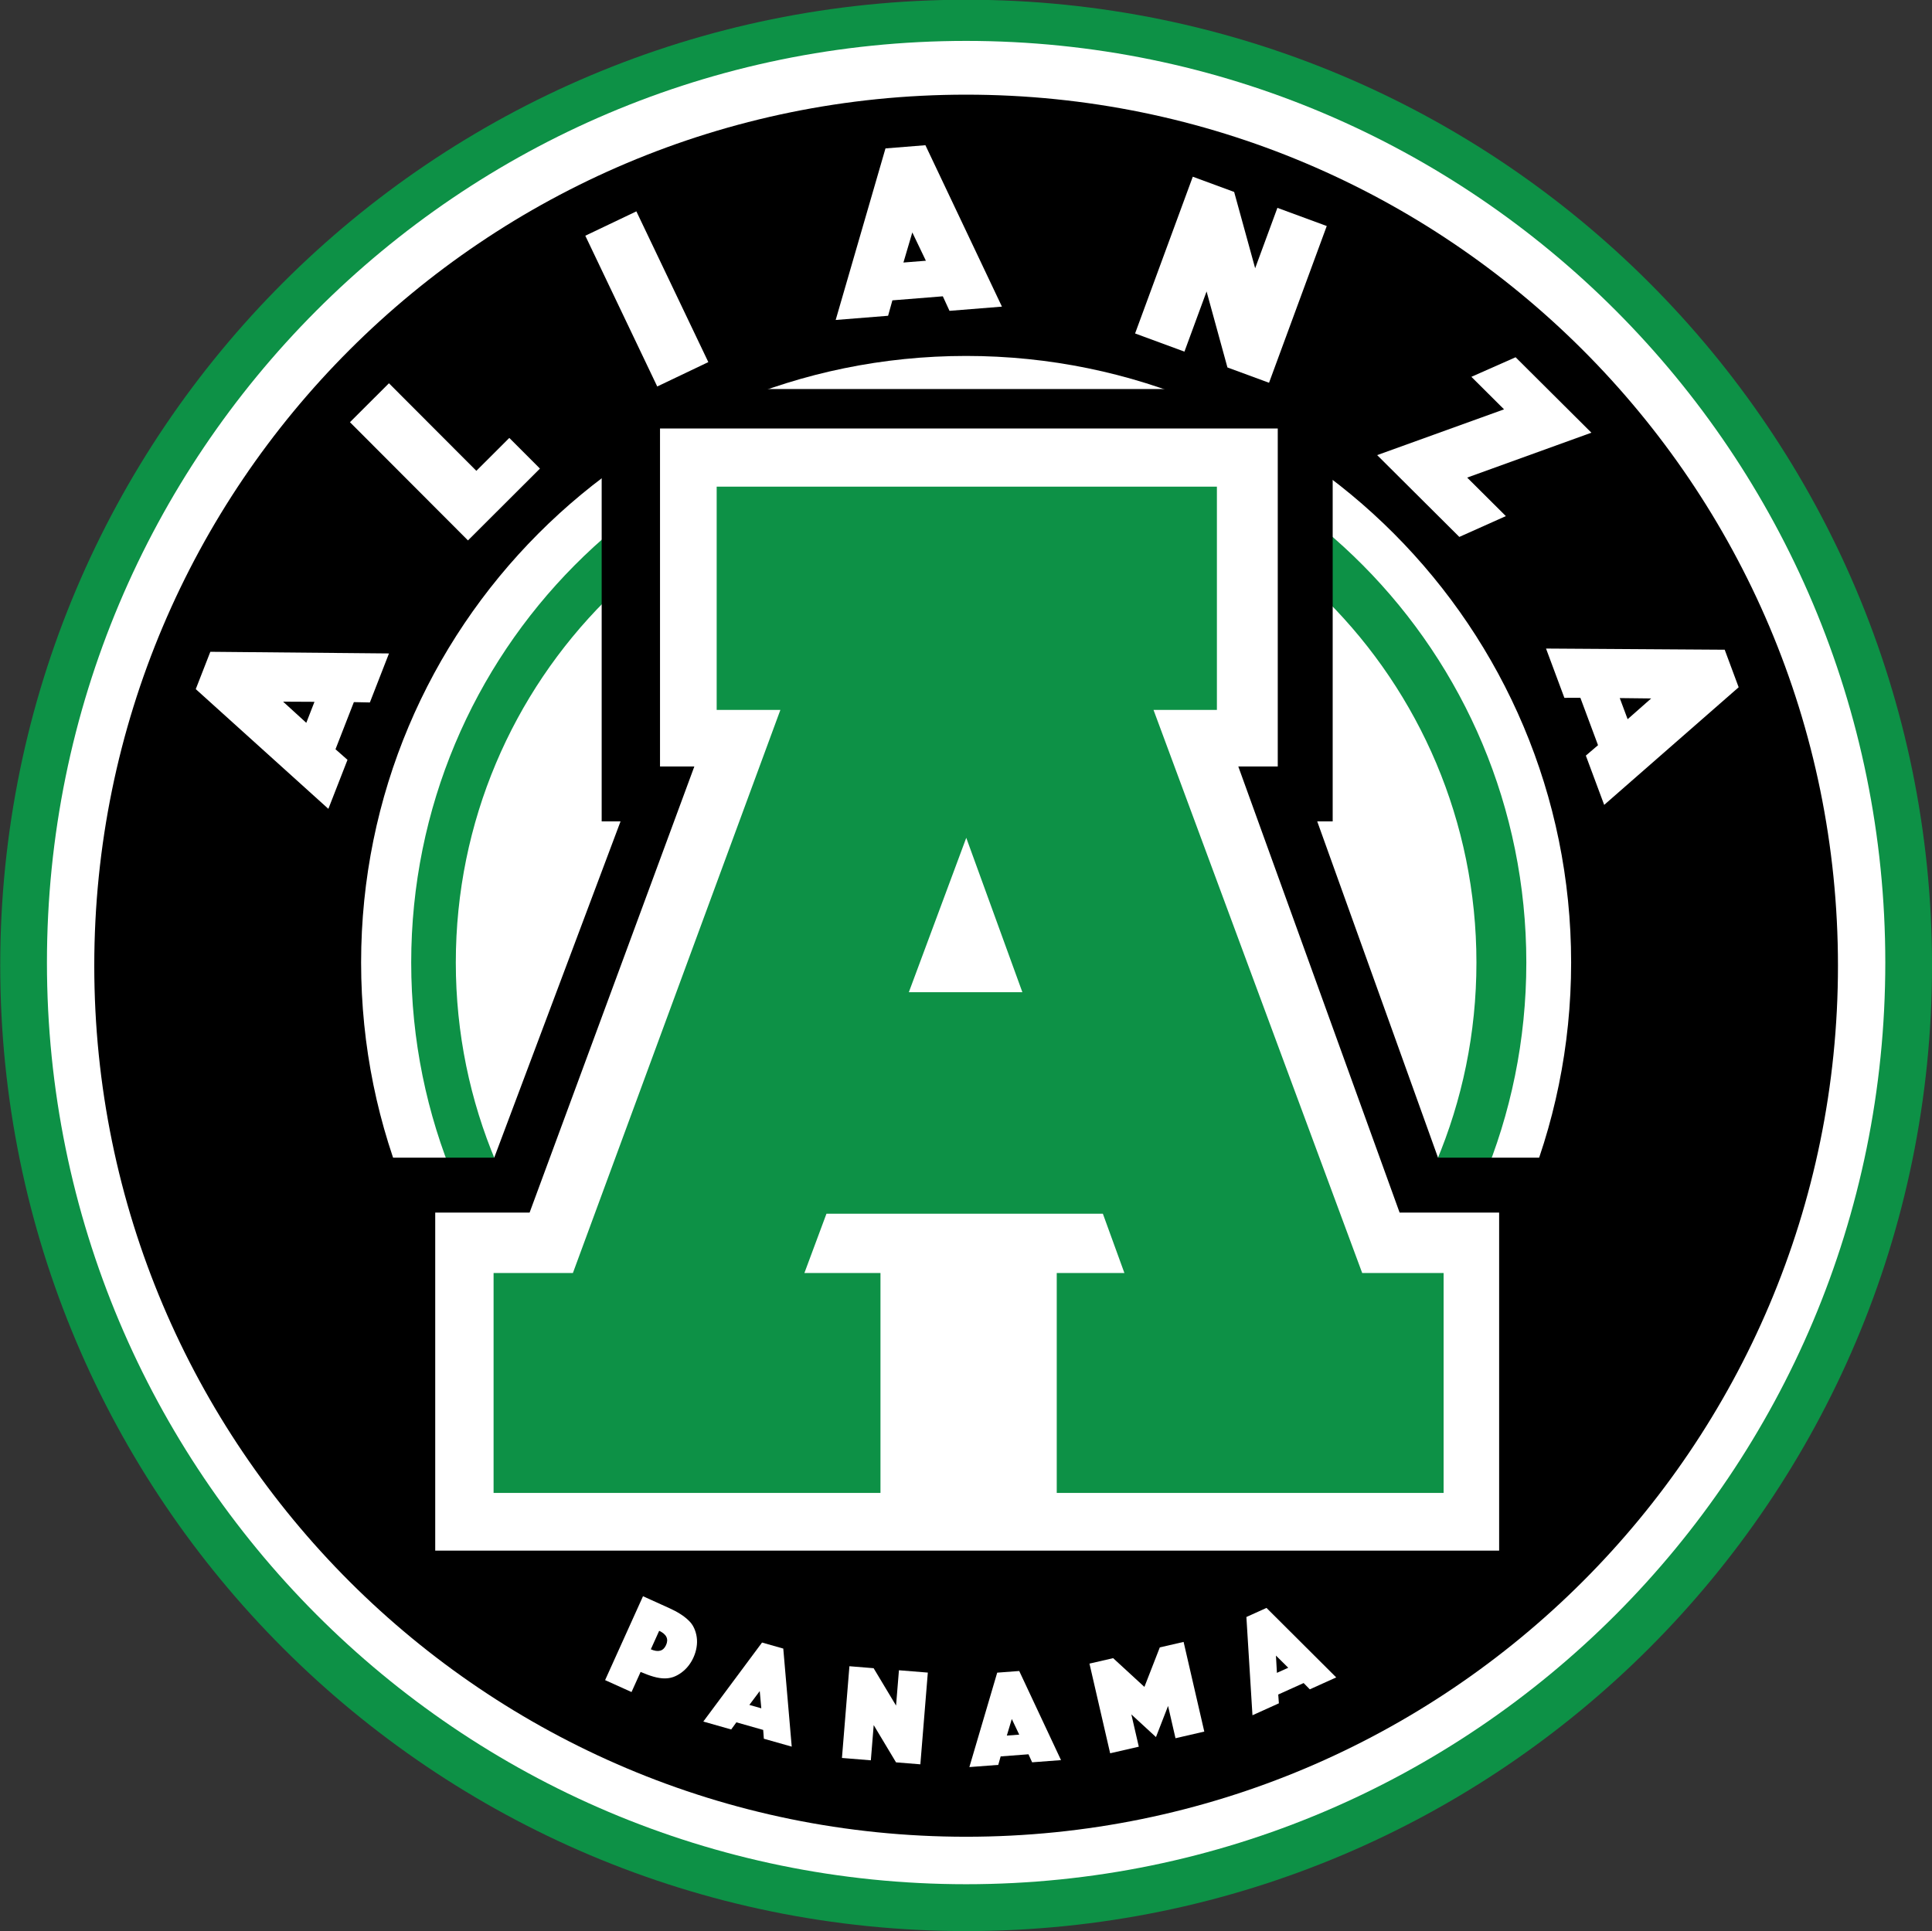
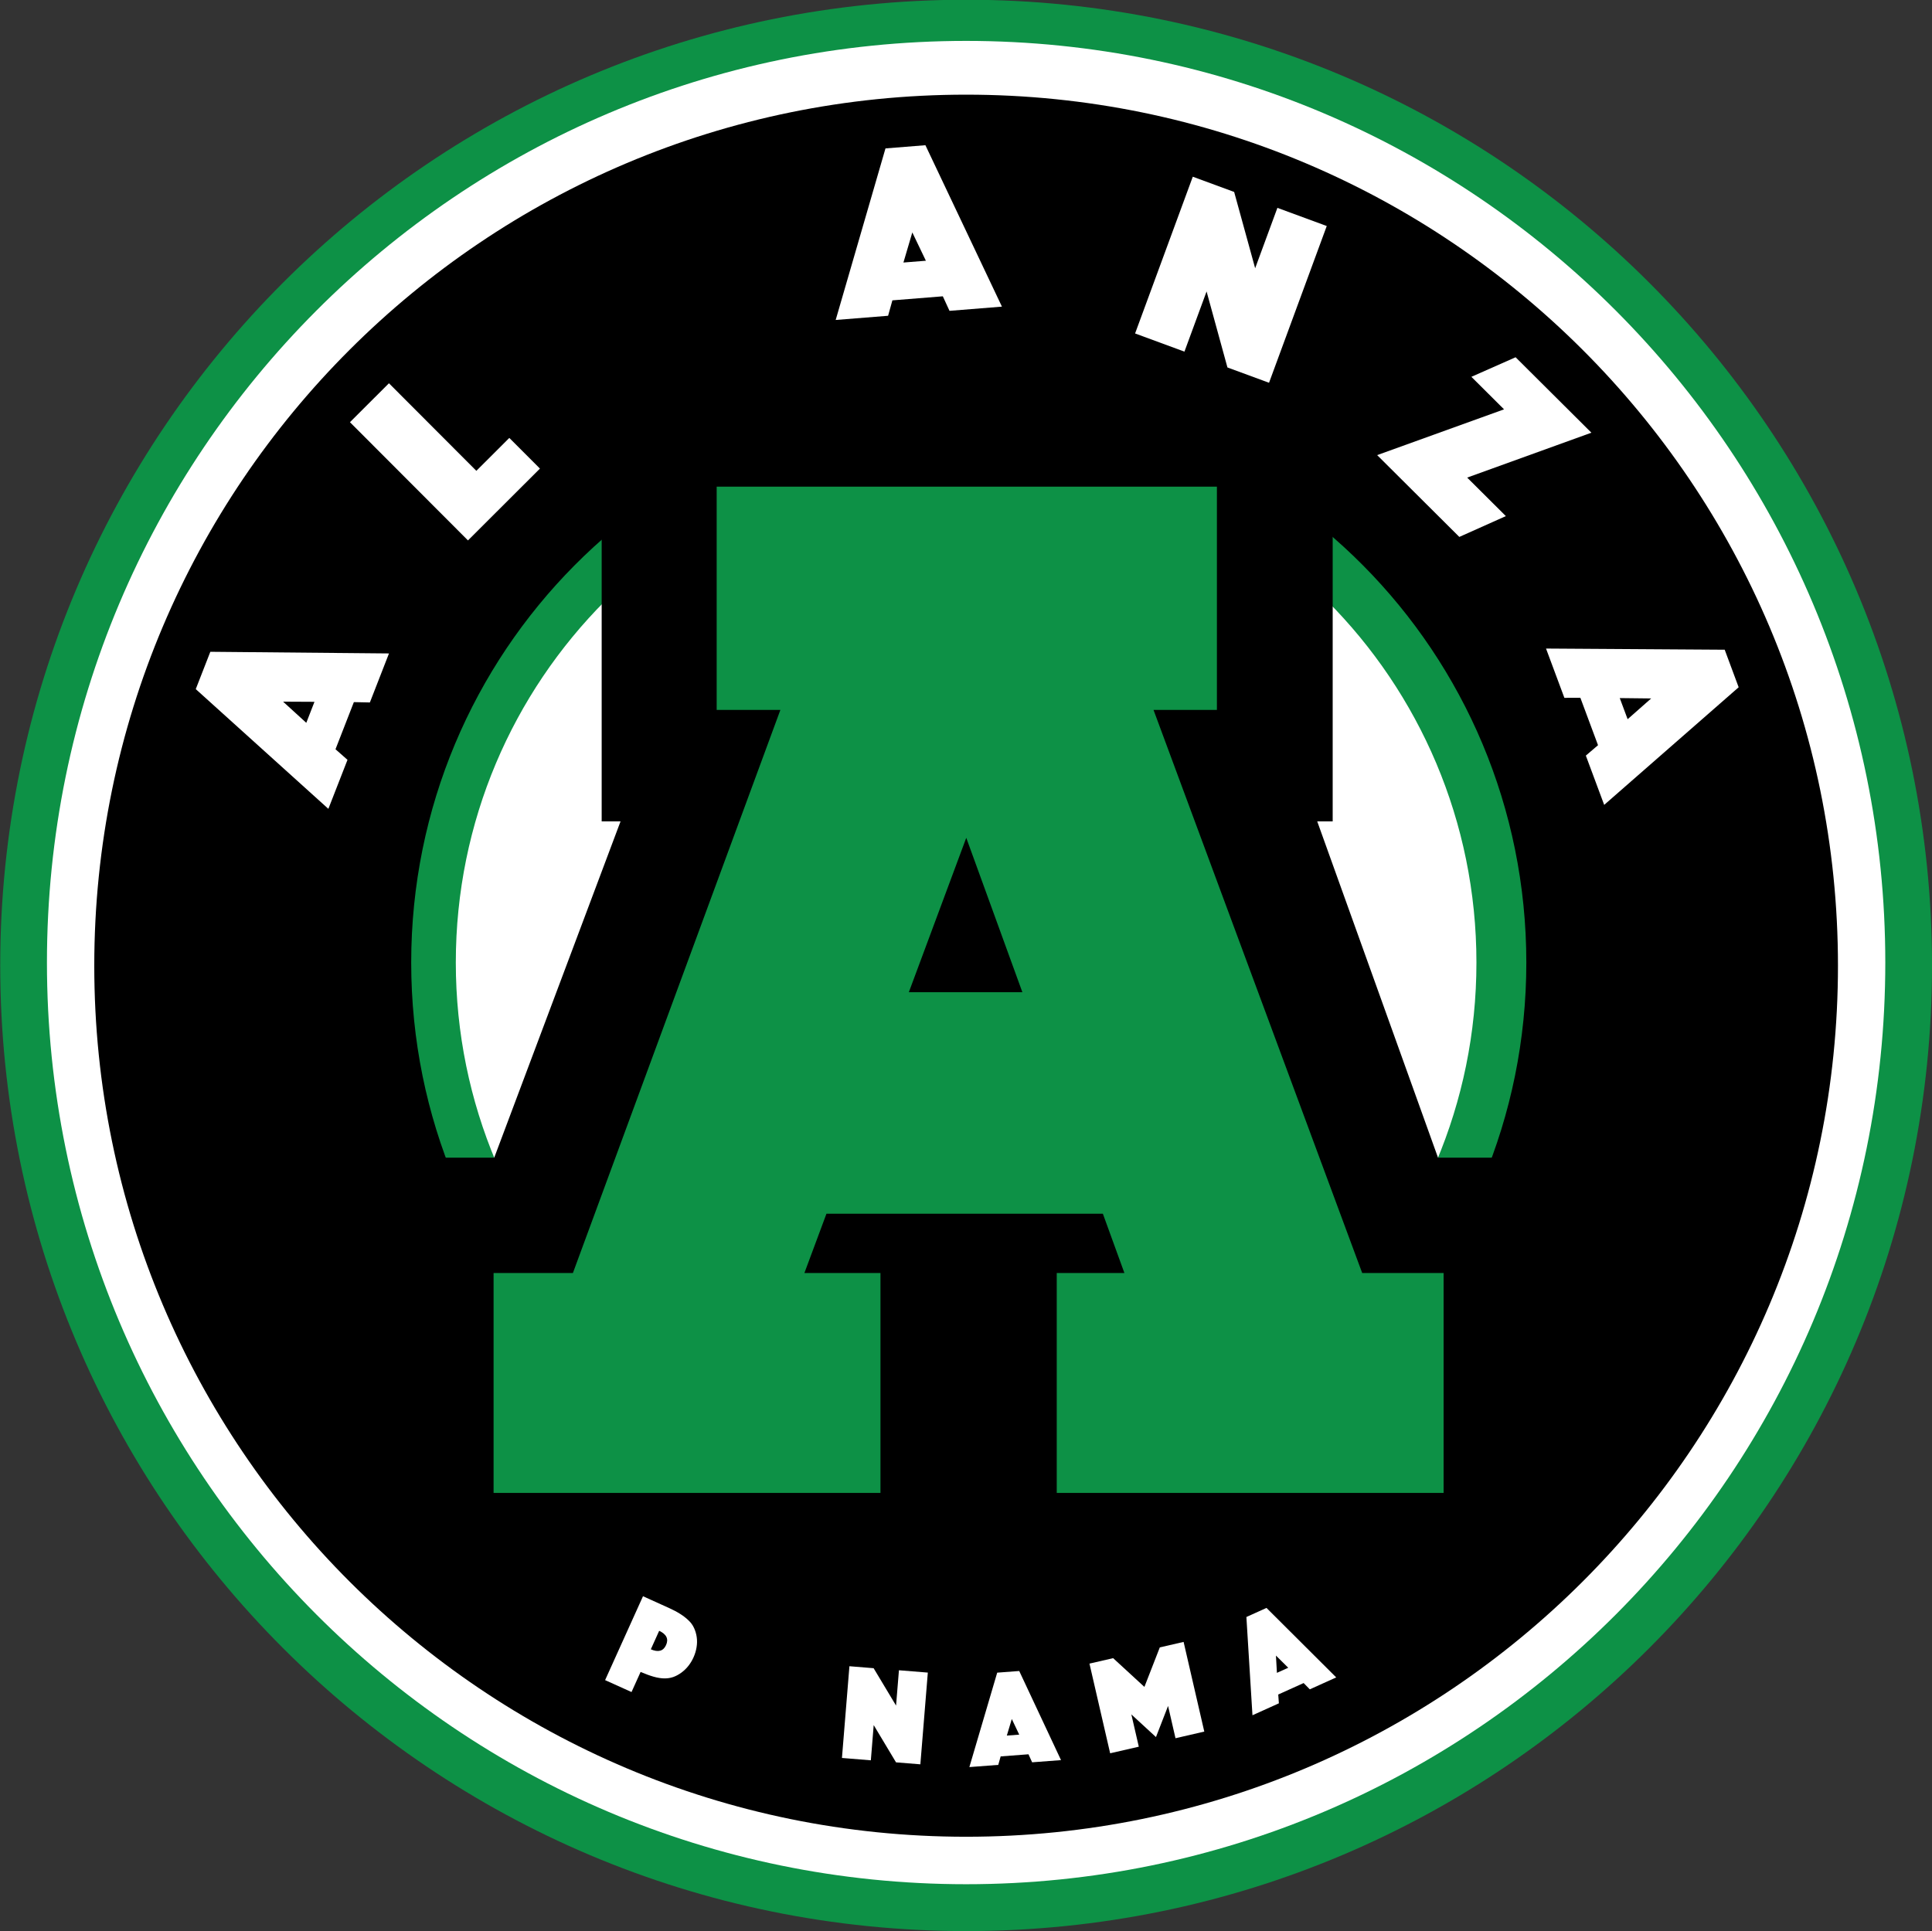
<svg xmlns="http://www.w3.org/2000/svg" width="378pt" height="377.9pt" viewBox="0 0 378 377.9" version="1.1">
  <rect x="0" y="0" width="378" height="377.9" fill="#333333" stroke="none" />
  <defs>
    <clipPath id="clip1">
      <path d="M 0 0 L 378 0 L 378 377.898 L 0 377.898 Z M 0 0 " />
    </clipPath>
  </defs>
  <g id="surface1">
    <g clip-path="url(#clip1)" clip-rule="nonzero">
      <path style=" stroke:none;fill-rule:evenodd;fill:rgb(5.099%,56.834%,27.44%);fill-opacity:1;" d="M 189.023 -0.051 C 293.395 -0.051 378.004 84.547 378.004 188.906 C 378.004 293.262 293.395 377.863 189.023 377.863 C 84.652 377.863 0.043 293.262 0.043 188.906 C 0.043 84.547 84.652 -0.051 189.023 -0.051 Z M 189.023 -0.051 " />
    </g>
    <path style=" stroke:none;fill-rule:evenodd;fill:rgb(100%,100%,100%);fill-opacity:1;" d="M 189.023 8.004 C 288.344 8.004 368.863 88.746 368.863 188.352 C 368.863 287.953 288.344 368.695 189.023 368.695 C 89.699 368.695 9.184 287.953 9.184 188.348 C 9.184 88.746 89.699 8.004 189.023 8.004 Z M 189.023 8.004 " />
    <path style=" stroke:none;fill-rule:evenodd;fill:rgb(0%,0%,0%);fill-opacity:1;" d="M 189.023 18.523 C 283.23 18.523 359.602 94.832 359.602 188.965 C 359.602 283.098 283.23 359.406 189.023 359.406 C 94.816 359.406 18.445 283.098 18.445 188.965 C 18.445 94.832 94.816 18.523 189.023 18.523 Z M 189.023 18.523 " />
-     <path style=" stroke:none;fill-rule:evenodd;fill:rgb(100%,100%,100%);fill-opacity:1;" d="M 189.023 69.648 C 254.398 69.648 307.395 122.793 307.395 188.348 C 307.395 253.906 254.398 307.051 189.023 307.051 C 123.648 307.051 70.652 253.906 70.652 188.348 C 70.652 122.793 123.648 69.648 189.023 69.648 Z M 189.023 69.648 " />
    <path style=" stroke:none;fill-rule:evenodd;fill:rgb(5.099%,56.834%,27.44%);fill-opacity:1;" d="M 189.539 78.438 C 249.789 78.438 298.629 127.645 298.629 188.348 C 298.629 249.055 249.789 298.262 189.539 298.262 C 129.293 298.262 80.453 249.055 80.453 188.352 C 80.453 127.645 129.293 78.438 189.539 78.438 Z M 189.539 78.438 " />
    <path style=" stroke:none;fill-rule:evenodd;fill:rgb(100%,100%,100%);fill-opacity:1;" d="M 189.023 88.223 C 244.164 88.223 288.867 133.051 288.867 188.348 C 288.867 243.648 244.164 288.477 189.023 288.477 C 133.879 288.477 89.18 243.648 89.18 188.352 C 89.18 133.051 133.879 88.223 189.023 88.223 Z M 189.023 88.223 " />
    <path style=" stroke:none;fill-rule:evenodd;fill:rgb(0%,0%,0%);fill-opacity:1;" d="M 117.719 76.121 L 260.742 76.121 L 260.742 160.727 L 257.719 160.727 L 281.352 226.531 L 305.73 226.531 L 305.73 312.48 L 73.738 312.48 L 73.738 226.531 L 96.695 226.531 L 121.41 160.727 L 117.719 160.727 Z M 117.719 76.121 " />
    <path style=" stroke:none;fill-rule:evenodd;fill:rgb(100%,100%,100%);fill-opacity:1;" d="M 118.391 328.758 L 123.559 331.09 L 125.336 327.156 C 126.293 327.566 127.148 327.879 127.902 328.094 C 128.656 328.305 129.348 328.414 129.977 328.422 C 130.605 328.43 131.191 328.336 131.73 328.148 C 132.27 327.957 132.809 327.664 133.34 327.273 C 133.84 326.906 134.289 326.473 134.684 325.969 C 135.078 325.469 135.41 324.922 135.676 324.332 C 135.973 323.676 136.176 323.004 136.285 322.324 C 136.398 321.645 136.406 320.988 136.316 320.355 C 136.227 319.719 136.055 319.125 135.793 318.562 C 135.535 318 135.184 317.512 134.738 317.094 C 133.836 316.211 132.578 315.406 130.969 314.68 L 125.805 312.344 Z M 127.336 322.727 L 128.969 319.109 C 130.406 319.777 130.855 320.711 130.312 321.906 C 129.777 323.09 128.785 323.359 127.336 322.727 Z M 127.336 322.727 " />
-     <path style=" stroke:none;fill-rule:evenodd;fill:rgb(100%,100%,100%);fill-opacity:1;" d="M 137.605 336.863 L 143.059 338.414 L 144.074 337.016 L 149.32 338.504 L 149.449 340.227 L 154.902 341.773 L 153.25 322.586 L 149.094 321.406 Z M 146.613 333.609 L 148.645 330.902 L 148.949 334.273 Z M 146.613 333.609 " />
    <path style=" stroke:none;fill-rule:evenodd;fill:rgb(100%,100%,100%);fill-opacity:1;" d="M 164.73 343.988 L 170.383 344.449 L 170.941 337.559 L 175.309 344.848 L 180.07 345.234 L 181.531 327.285 L 175.879 326.828 L 175.316 333.742 L 170.926 326.426 L 166.191 326.039 Z M 164.73 343.988 " />
    <path style=" stroke:none;fill-rule:evenodd;fill:rgb(100%,100%,100%);fill-opacity:1;" d="M 189.66 345.773 L 195.312 345.344 L 195.781 343.684 L 201.223 343.27 L 201.938 344.84 L 207.59 344.41 L 199.414 326.973 L 195.105 327.297 Z M 196.988 339.609 L 197.961 336.367 L 199.414 339.426 Z M 196.988 339.609 " />
    <path style=" stroke:none;fill-rule:evenodd;fill:rgb(100%,100%,100%);fill-opacity:1;" d="M 217.203 343.074 L 222.809 341.785 L 221.352 335.469 L 226.168 339.902 L 228.535 333.812 L 229.988 340.129 L 235.621 338.828 L 231.574 321.281 L 226.918 322.355 L 223.906 330.086 L 217.789 324.461 L 213.156 325.527 Z M 217.203 343.074 " />
    <path style=" stroke:none;fill-rule:evenodd;fill:rgb(100%,100%,100%);fill-opacity:1;" d="M 245.047 335.633 L 250.215 333.297 L 250.09 331.574 L 255.059 329.332 L 256.266 330.562 L 261.434 328.227 L 247.793 314.629 L 243.859 316.406 Z M 249.832 327.336 L 249.641 323.957 L 252.047 326.336 Z M 249.832 327.336 " />
    <path style=" stroke:none;fill-rule:evenodd;fill:rgb(100%,100%,100%);fill-opacity:1;" d="M 64.246 158.27 L 67.988 148.68 L 65.641 146.609 L 69.234 137.387 L 72.367 137.453 L 76.105 127.863 L 41.152 127.539 L 38.301 134.844 Z M 59.926 141.438 L 55.387 137.297 L 61.527 137.328 Z M 59.926 141.438 " />
    <path style=" stroke:none;fill-rule:evenodd;fill:rgb(100%,100%,100%);fill-opacity:1;" d="M 91.559 105.746 L 105.641 91.691 L 99.648 85.691 L 93.199 92.129 L 76.098 74.996 L 68.469 82.613 Z M 91.559 105.746 " />
-     <path style=" stroke:none;fill-rule:evenodd;fill:rgb(100%,100%,100%);fill-opacity:1;" d="M 128.59 75.625 L 138.586 70.855 L 124.508 41.359 L 114.516 46.125 Z M 128.59 75.625 " />
    <path style=" stroke:none;fill-rule:evenodd;fill:rgb(100%,100%,100%);fill-opacity:1;" d="M 163.504 62.609 L 173.758 61.789 L 174.598 58.77 L 184.465 57.98 L 185.773 60.824 L 196.031 60 L 181.059 28.414 L 173.246 29.039 Z M 176.758 51.371 L 178.496 45.48 L 181.152 51.02 Z M 176.758 51.371 " />
    <path style=" stroke:none;fill-rule:evenodd;fill:rgb(100%,100%,100%);fill-opacity:1;" d="M 222.082 65.25 L 231.738 68.805 L 236.07 57.031 L 240.152 71.902 L 248.289 74.898 L 259.582 44.227 L 249.926 40.672 L 245.574 52.488 L 241.465 37.559 L 233.371 34.578 Z M 222.082 65.25 " />
    <path style=" stroke:none;fill-rule:evenodd;fill:rgb(100%,100%,100%);fill-opacity:1;" d="M 269.445 89.055 L 285.52 105.062 L 294.625 100.988 L 287.055 93.453 L 311.359 84.668 L 296.531 69.906 L 287.879 73.734 L 294.27 80.098 Z M 269.445 89.055 " />
    <path style=" stroke:none;fill-rule:evenodd;fill:rgb(100%,100%,100%);fill-opacity:1;" d="M 302.484 126.906 L 306.074 136.551 L 309.203 136.539 L 312.656 145.816 L 310.273 147.852 L 313.863 157.496 L 340.172 134.48 L 337.441 127.133 Z M 316.91 136.598 L 323.055 136.668 L 318.449 140.73 Z M 316.91 136.598 " />
-     <path style=" stroke:none;fill-rule:evenodd;fill:rgb(100%,100%,100%);fill-opacity:1;" d="M 85.152 237.273 L 103.617 237.273 L 135.848 149.984 L 129.133 149.984 L 129.133 83.844 L 249.996 83.844 L 249.996 149.984 L 242.277 149.984 L 273.836 237.273 L 293.309 237.273 L 293.309 303.414 L 85.152 303.414 Z M 85.152 237.273 " />
    <path style=" stroke:none;fill-rule:evenodd;fill:rgb(5.099%,56.834%,27.44%);fill-opacity:1;" d="M 206.754 249.094 L 219.992 249.094 L 215.777 237.492 L 161.699 237.492 L 157.383 249.094 L 172.266 249.094 L 172.266 292.129 L 96.57 292.129 L 96.57 249.094 L 112.09 249.094 L 152.684 138.91 L 140.219 138.91 L 140.219 95.227 L 238.09 95.227 L 238.09 138.91 L 225.688 138.91 L 266.516 249.094 L 282.445 249.094 L 282.445 292.129 L 206.754 292.129 Z M 177.816 194.152 L 189.051 163.938 L 200.031 194.152 Z M 177.816 194.152 " />
  </g>
</svg>